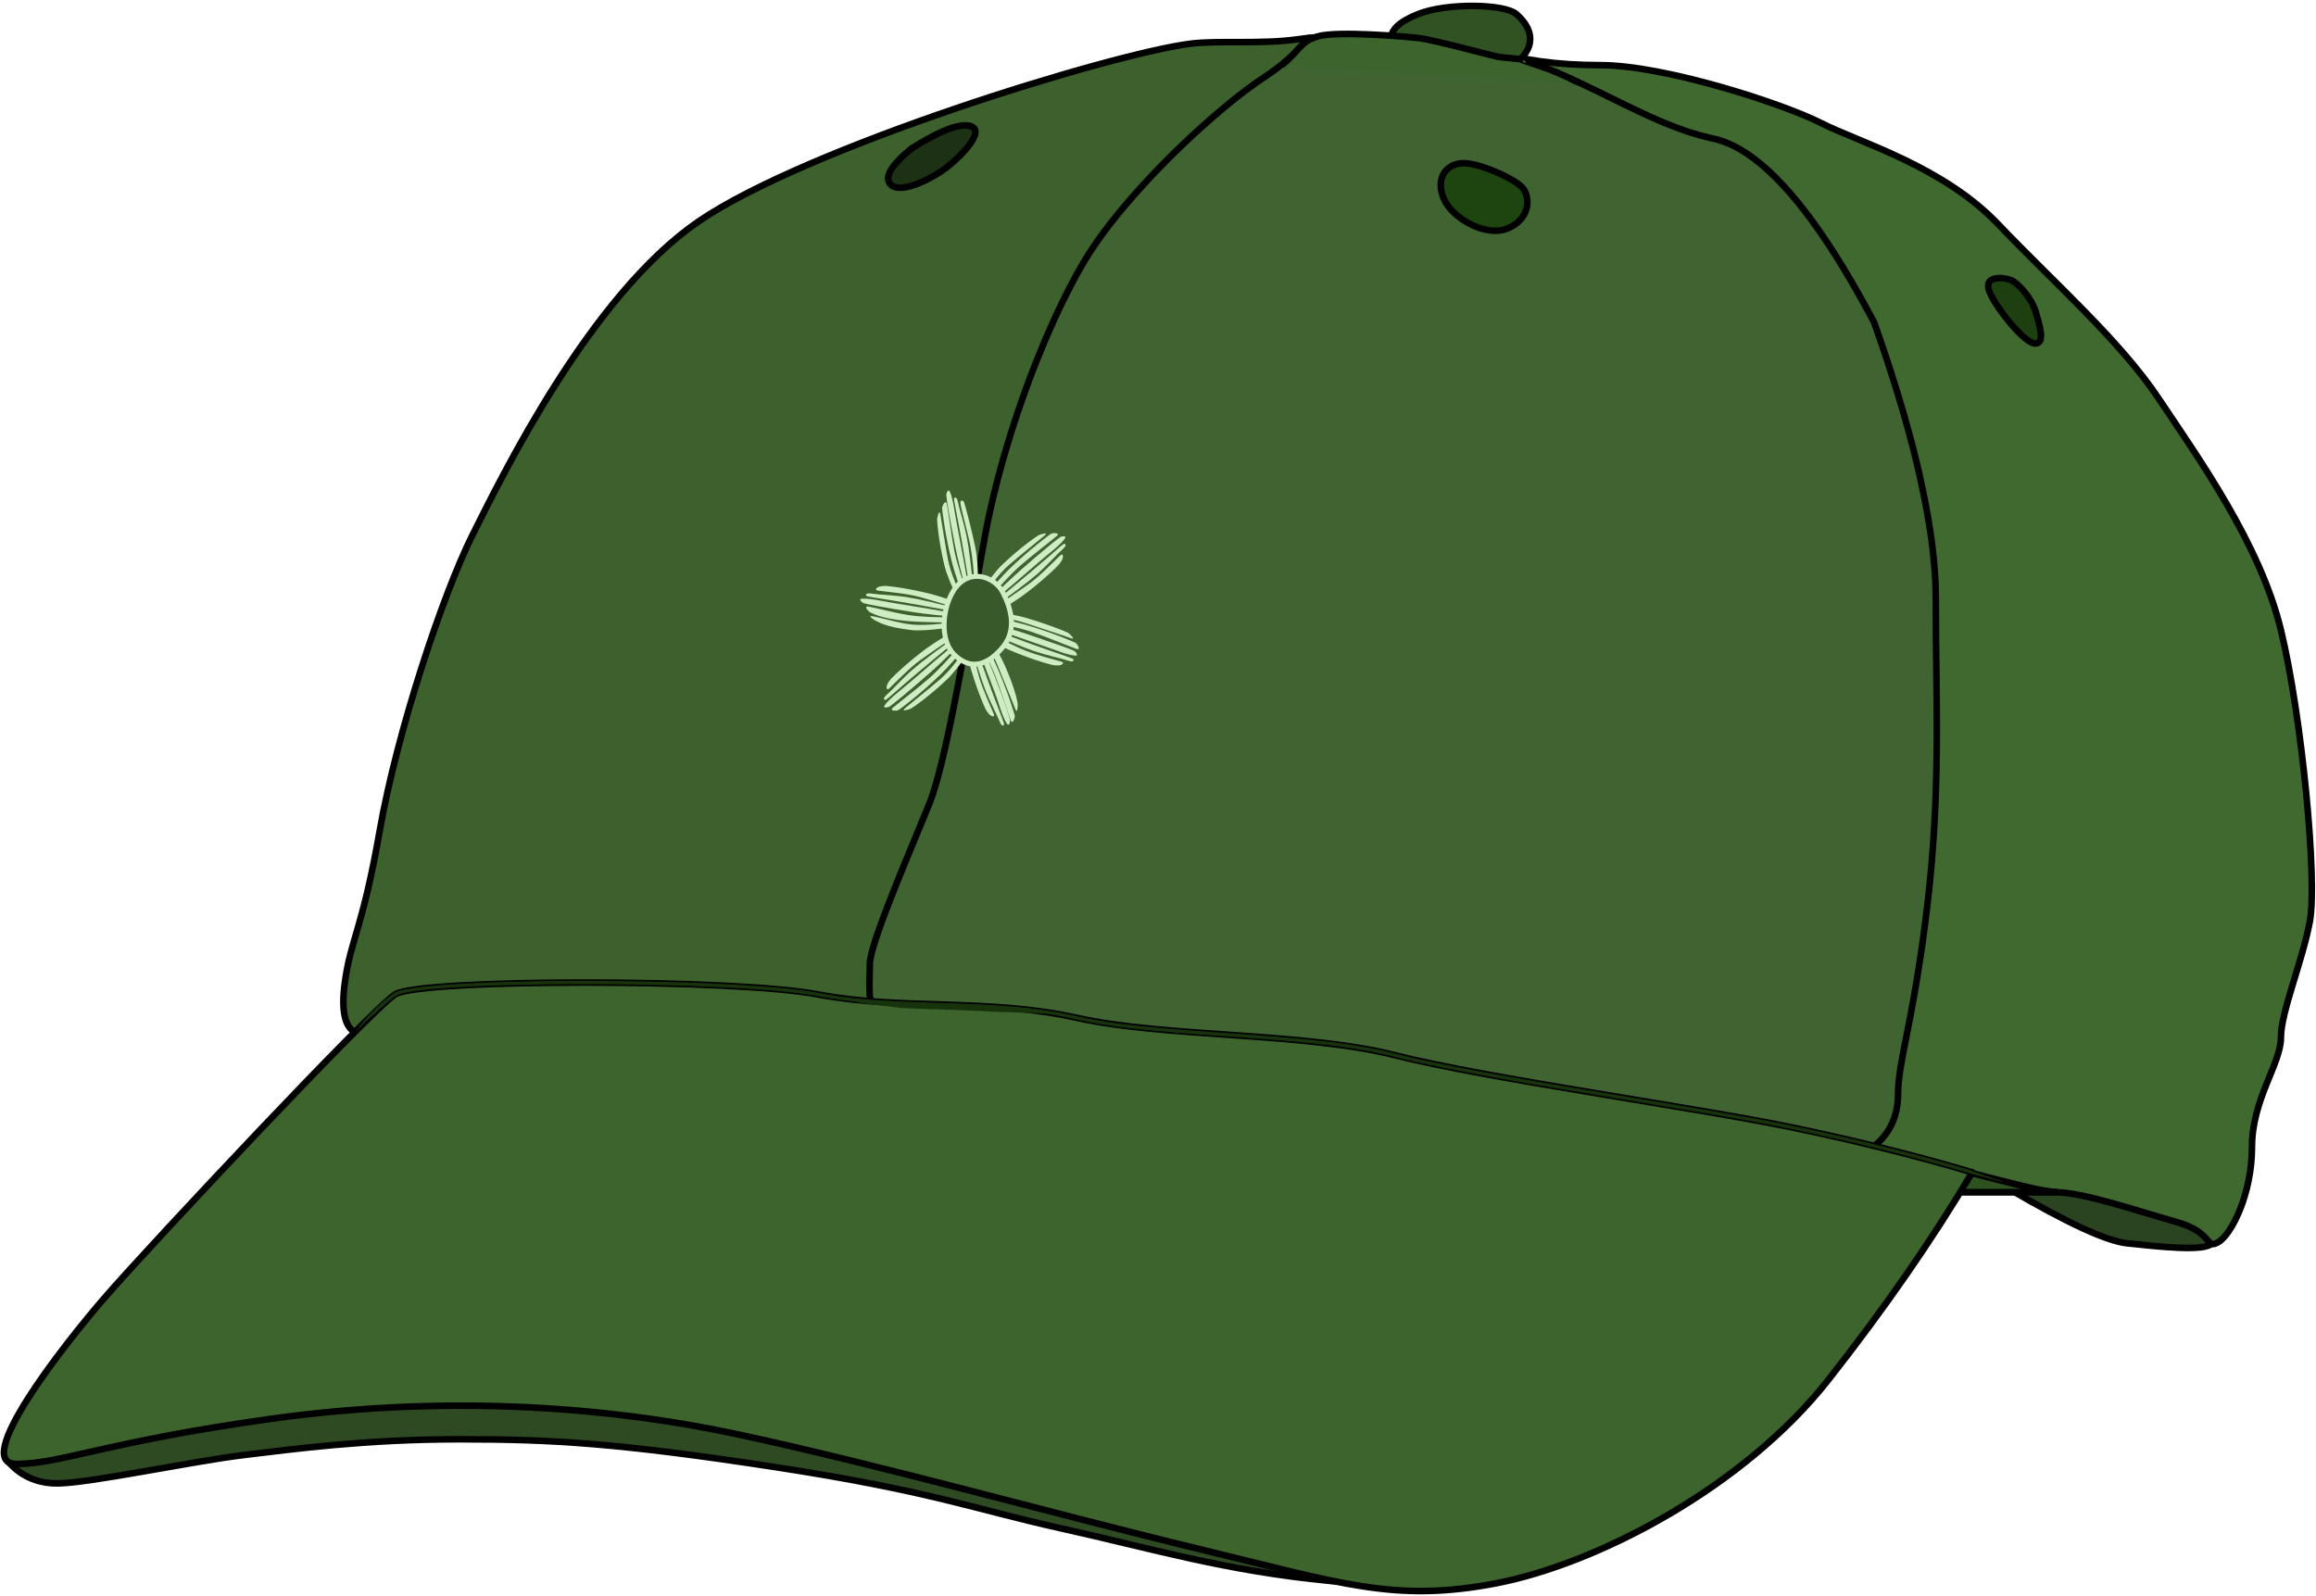
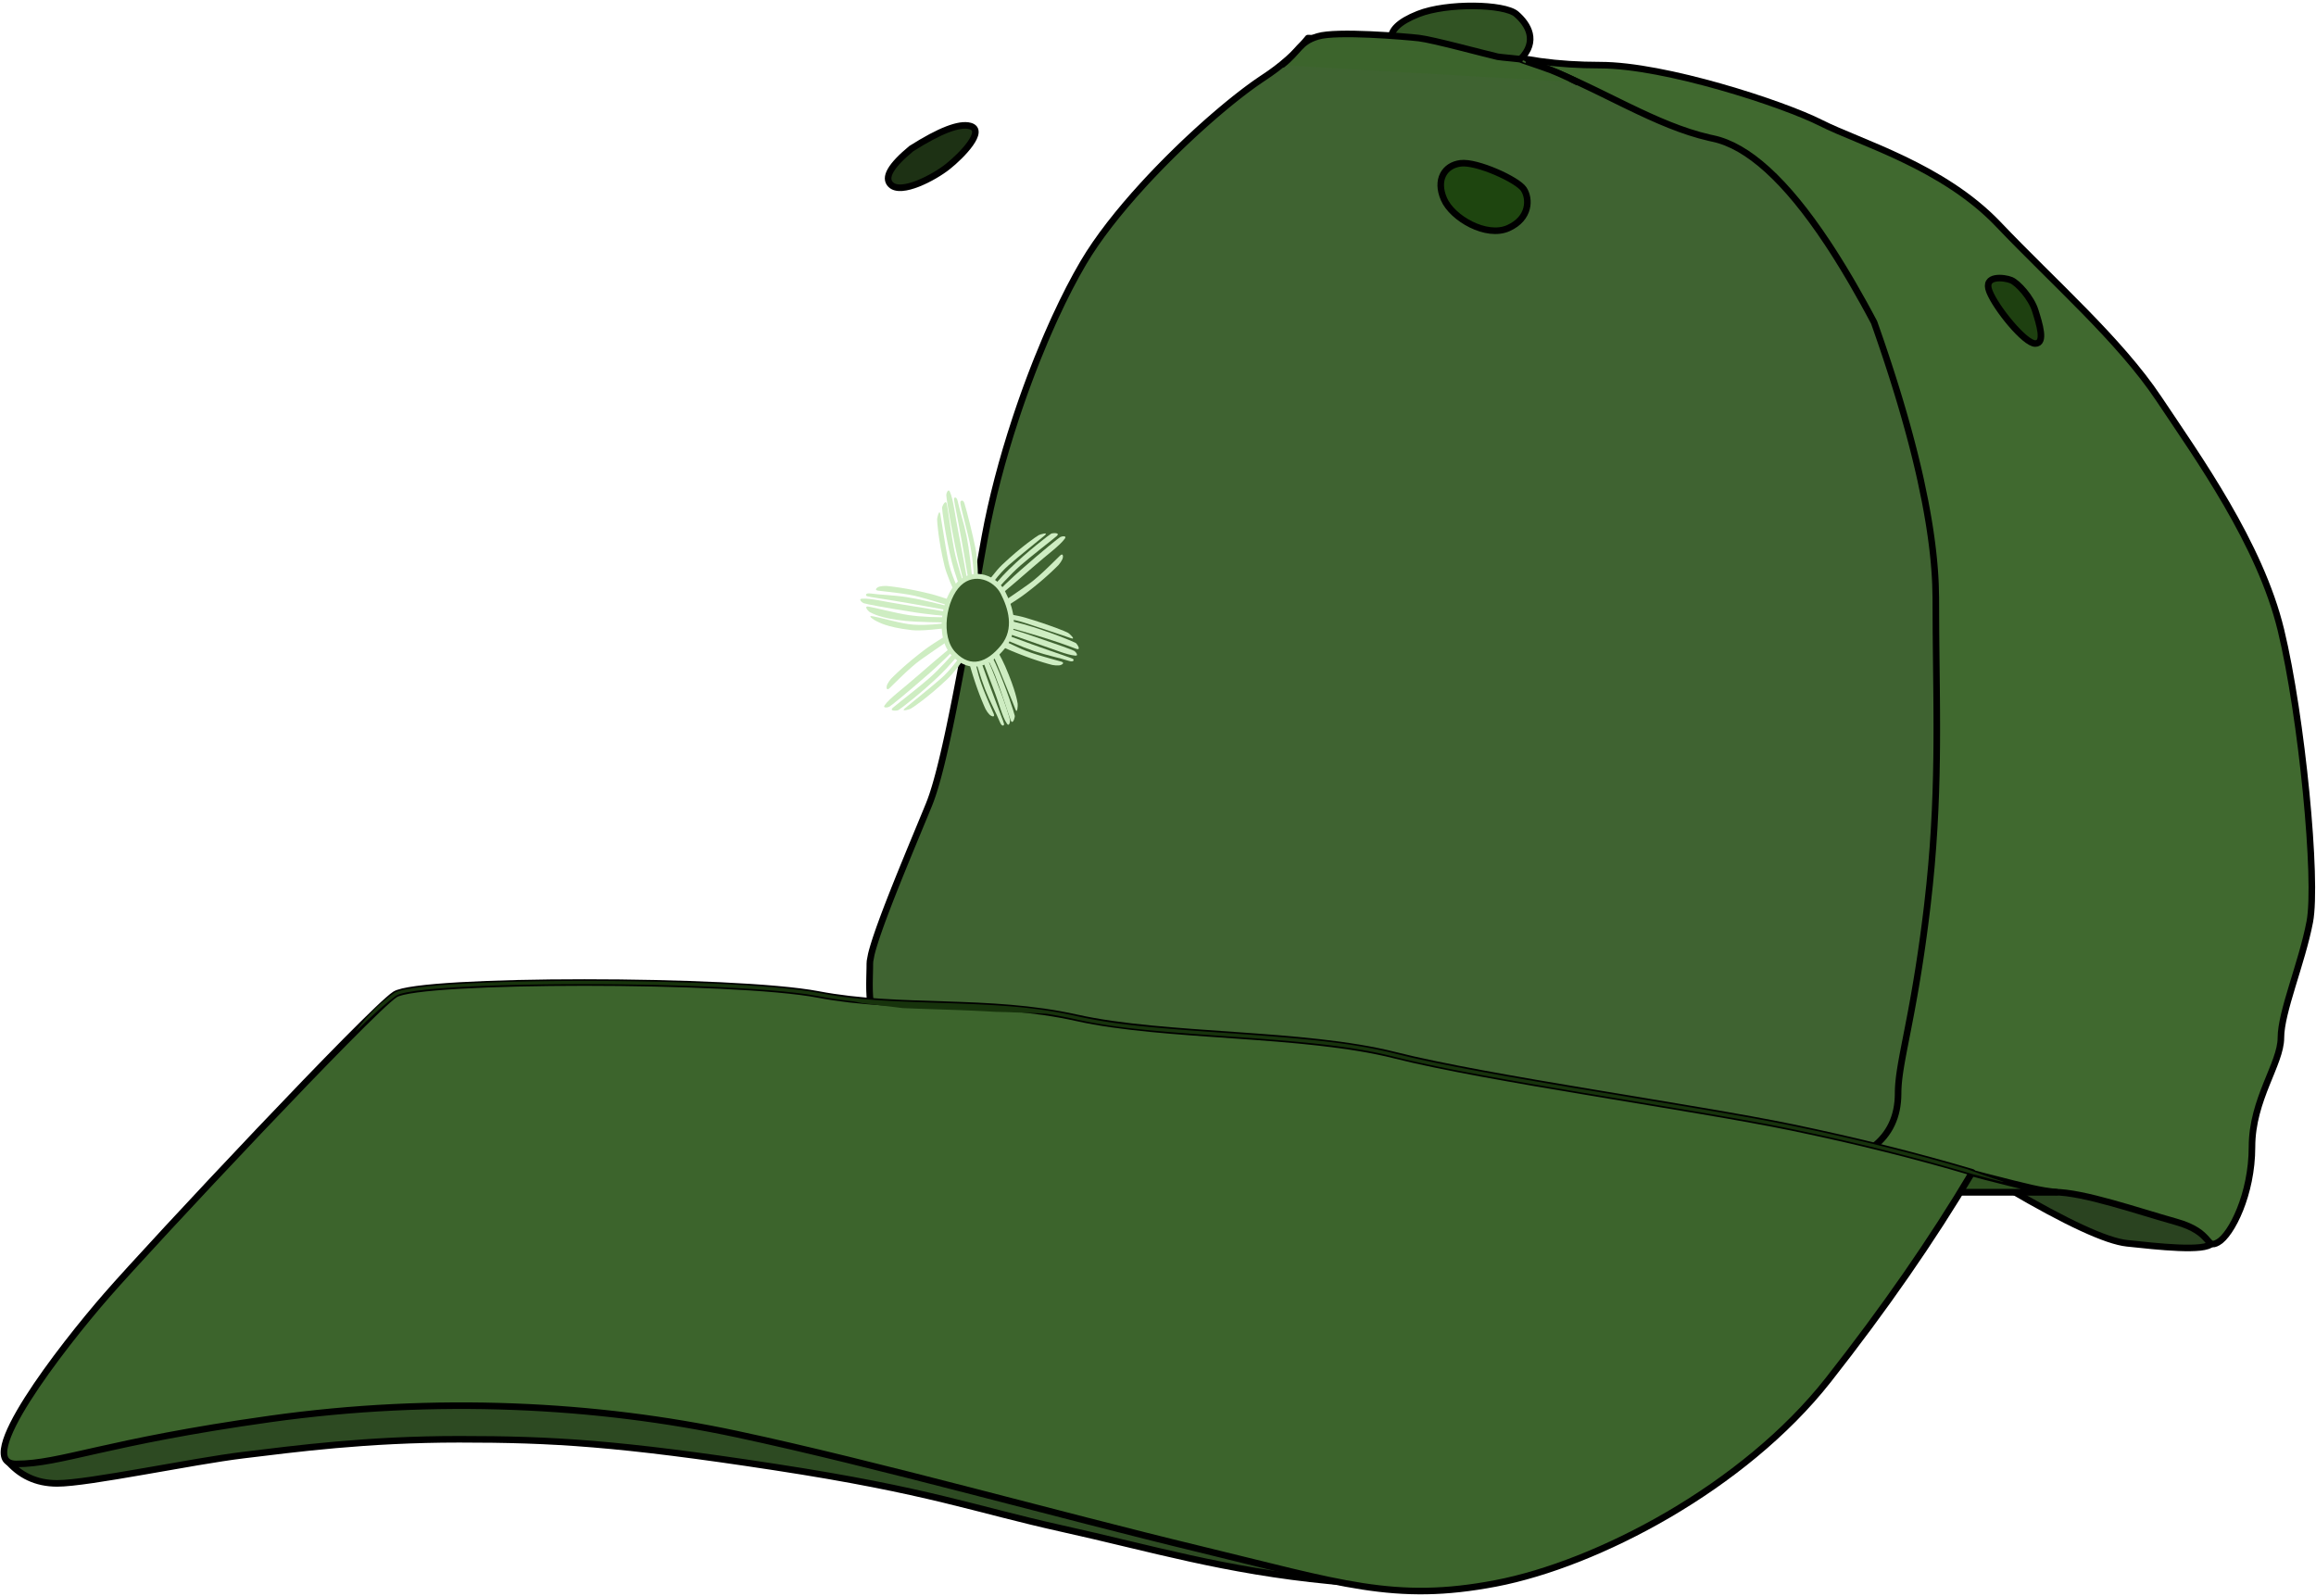
<svg xmlns="http://www.w3.org/2000/svg" width="705px" height="486px" viewBox="0 0 705 486" version="1.1">
  <title>Group 77</title>
  <g id="ALL-DOODS" stroke="none" stroke-width="1" fill="none" fill-rule="evenodd">
    <g id="Group-77" transform="translate(1.203, 1.798)">
      <path d="M0.753,442.567 C4.707,447.392 9.859,449.804 16.209,449.804 C25.733,449.804 57.214,443.085 72.861,441.194 C88.508,439.304 110.278,436.374 138.597,436.374 C166.917,436.374 187.072,437.536 234.602,444.819 C282.133,452.102 295.185,457.611 322.2,463.594 C349.214,469.577 371.499,476.403 403.574,479.493 C424.957,481.552 445.111,477.817 464.034,468.287 L441.284,448.058 L175.888,370.851 L0.753,442.567 Z" id="Path-56" stroke="#000000" stroke-width="2" fill="#2D4A22" stroke-linejoin="round" />
-       <path d="M107.319,312.697 C103.765,311.179 102.581,306.055 103.765,297.323 C105.542,284.225 109.14,281.008 114.373,251.156 C119.607,221.303 133.4,179.502 142.649,161.029 C151.898,142.557 178.542,88.224 211.331,65.687 C244.119,43.15 336.88,14.632 361.099,11.51 C369.562,10.42 382.593,11.776 394.239,10.112 C396.456,9.795 398.717,9.559 402.853,9.286 C406.988,9.014 407.558,11.263 412.155,11.51 C427.717,12.35 443.948,13.11 454.684,15.473 C478.578,20.733 498.674,36.851 520.033,41.348 C534.272,44.346 550.382,62.812 568.364,96.746 C580.831,131.95 587.065,159.957 587.065,180.768 C587.065,211.984 588.646,238.395 584.541,273.296 C580.436,308.198 575.586,321.128 575.586,331.074 C575.586,337.705 573.178,342.88 568.364,346.599 L486.851,375.156 L181.325,317.042 L107.319,312.697 Z" id="Path-57" stroke="#000000" stroke-width="2" fill="#3C612D" stroke-linejoin="round" />
      <path d="M610.079,359.986 C627.965,370.475 640.031,376.049 646.277,376.708 C655.646,377.697 670.065,379.344 672.099,376.708 C673.456,374.951 665.404,363.331 647.943,341.846 L610.079,359.986 Z" id="Path-63" stroke="#000000" stroke-width="2" fill="#2A4320" stroke-linejoin="round" />
      <path d="M451.93,13.339 C461.56,16.47 472.896,18.035 485.937,18.035 C505.498,18.035 541.498,29.746 553.143,35.657 C564.788,41.568 590.261,48.802 607.115,66.52 C623.97,84.238 644.039,101.737 655.937,119.575 C667.835,137.414 686.739,163.701 693.115,189.991 C699.49,216.281 704.313,266.244 701.901,278.852 C699.49,291.46 693.115,306.266 693.115,314.147 C693.115,322.027 684.311,332.907 684.311,347.352 C684.311,361.797 678.026,374.089 674.025,376.384 C670.025,378.68 672.684,373.384 661.157,370.168 C649.631,366.951 633.011,361.138 624.171,361.138 C618.278,361.138 607.547,361.138 591.977,361.138 L538.808,358.211 L538.808,284.027 L451.93,13.339 Z" id="Path-58" stroke="#000000" stroke-width="2" fill="#40692F" stroke-linejoin="round" />
      <path d="M624.171,361.138 C618.278,361.138 607.547,361.138 591.977,361.138 L538.808,358.211 L537.304,343.243 C558.832,345.815 572.905,348.052 579.524,349.953 C597.703,355.176 612.41,358.801 617.218,359.892 C623.43,361.303 626.197,361.138 624.171,361.138 Z" id="Path-58" stroke="#000000" stroke-width="2" fill="#2E5120" stroke-linejoin="round" />
      <path d="M396.959,9.794 C397.127,9.8 397.295,9.806 397.463,9.813 C401.487,9.968 405.591,10.164 409.728,10.38 L419.56,10.908 L423.23,11.113 L425.965,11.275 L427.777,11.388 L430.47,11.565 L432.247,11.69 L434.003,11.821 L434.878,11.889 L436.606,12.03 L438.307,12.179 L439.154,12.256 L440.816,12.417 C441.091,12.445 441.365,12.473 441.641,12.502 L443.259,12.676 C447.557,13.158 451.5,13.748 454.899,14.496 C465.1,16.742 474.617,20.946 483.834,25.398 L486.027,26.464 L492.536,29.657 L494.689,30.704 C502.871,34.659 510.931,38.247 519.163,40.133 L520.239,40.369 C530.795,42.592 542.434,53.087 555.044,72.094 L556.067,73.651 C556.409,74.177 556.752,74.71 557.098,75.252 L558.13,76.883 C559.338,78.811 560.556,80.815 561.785,82.899 L562.836,84.697 C563.891,86.516 564.953,88.39 566.024,90.324 L567.094,92.272 L568.169,94.258 L569.282,96.343 L570.071,98.586 L570.819,100.738 C570.943,101.096 571.066,101.452 571.188,101.81 L571.913,103.937 L572.622,106.043 C572.738,106.393 572.855,106.742 572.971,107.092 L573.656,109.173 L574.325,111.235 L574.978,113.279 L575.616,115.305 L576.237,117.313 L576.842,119.3 C576.942,119.63 577.041,119.959 577.14,120.29 L577.721,122.252 L578.287,124.194 C578.38,124.516 578.472,124.838 578.564,125.161 L579.106,127.075 L579.371,128.029 L579.889,129.915 C579.974,130.229 580.058,130.541 580.143,130.856 L580.637,132.717 L581.116,134.561 L581.577,136.383 L581.803,137.292 L582.241,139.087 C582.313,139.385 582.384,139.682 582.455,139.982 L582.87,141.75 C582.937,142.043 583.005,142.336 583.072,142.631 L583.462,144.371 C584.42,148.709 585.228,152.874 585.888,156.871 L586.143,158.455 C586.225,158.982 586.305,159.506 586.383,160.03 L586.606,161.579 C586.642,161.836 586.678,162.093 586.713,162.353 L586.913,163.878 L587.097,165.385 L587.265,166.875 L587.417,168.346 L587.553,169.799 L587.672,171.229 C587.691,171.467 587.709,171.704 587.727,171.945 L587.823,173.348 C587.852,173.814 587.879,174.277 587.903,174.743 L587.967,176.109 C588.023,177.472 588.055,178.808 588.063,180.119 L588.065,180.768 C588.065,184.068 588.083,187.315 588.109,190.522 L588.155,195.311 L588.287,207.117 C588.295,207.899 588.303,208.68 588.31,209.462 L588.343,213.552 L588.356,216.113 L588.363,218.677 L588.363,221.245 L588.354,223.819 L588.336,226.401 L588.307,228.991 C588.122,242.857 587.438,257.224 585.534,273.415 L585.289,275.466 L585.042,277.467 L584.794,279.417 L584.545,281.318 L584.296,283.172 L584.046,284.978 L583.795,286.737 L583.545,288.451 L583.295,290.121 L582.922,292.543 L582.674,294.105 L582.304,296.37 L581.939,298.544 L581.577,300.631 L581.105,303.281 L580.644,305.787 L580.307,307.578 L579.557,311.469 L578.416,317.308 L578.005,319.468 L577.708,321.093 L577.505,322.257 L577.381,323.005 L577.207,324.101 L577.054,325.153 L576.963,325.832 L576.882,326.496 L576.81,327.146 L576.747,327.782 L576.695,328.403 L576.635,329.316 L576.598,330.204 L576.586,331.081 C576.584,338.113 573.99,343.576 568.845,347.49 L519.657,364.72 L497.811,360.352 L479.764,356.732 L462.45,353.248 L445.871,349.901 L426.179,345.909 L411.252,342.869 L393.625,339.261 L383.6,337.198 L373.987,335.212 L361.813,332.684 L350.373,330.292 L344.928,329.147 L337.104,327.494 L329.694,325.918 L322.697,324.418 L318.261,323.461 L314.008,322.538 L307.974,321.217 L304.18,320.38 L300.57,319.576 L297.143,318.806 L293.9,318.071 L290.839,317.369 L287.962,316.702 L285.268,316.068 L282.757,315.469 L280.431,314.904 C280.059,314.812 279.694,314.722 279.334,314.633 L277.28,314.118 L275.412,313.638 C269.658,312.139 266.741,311.006 266.354,310.509 C264.276,307.845 263.624,303.956 263.498,299.947 L263.478,299.068 L263.472,297.748 L263.48,296.868 L263.504,295.583 L263.561,293.123 L263.573,292.348 L263.578,291.594 C263.578,291.358 263.595,291.088 263.63,290.787 L264.025,288.711 L264.17,288.135 L264.326,287.55 L264.498,286.937 L264.687,286.295 L264.997,285.286 L265.224,284.573 L265.586,283.47 L265.979,282.314 L266.398,281.112 L266.693,280.282 L267.474,278.136 L268.142,276.345 L269.022,274.031 L269.946,271.648 L271.1,268.722 L272.488,265.257 L273.566,262.596 L275.77,257.218 L280.598,245.548 L281.621,243.052 C281.938,242.275 282.258,241.403 282.579,240.453 L282.909,239.452 C283.074,238.939 283.239,238.406 283.404,237.857 L283.739,236.715 L284.074,235.53 L284.413,234.288 L284.753,232.997 L285.096,231.658 L285.439,230.274 L285.784,228.847 L286.305,226.626 L286.653,225.097 L287.002,223.532 L287.352,221.932 L287.879,219.469 L288.406,216.937 L288.935,214.343 L289.287,212.582 L289.64,210.8 L290.168,208.086 L290.872,204.404 L291.399,201.604 L292.098,197.83 L293.314,191.156 L294.513,184.463 L297.329,168.612 L298.591,161.601 C300.661,150.217 303.922,137.905 307.872,125.902 L308.536,123.906 L309.211,121.921 C309.438,121.259 309.667,120.599 309.899,119.937 L310.598,117.967 L311.307,116.01 C311.545,115.359 311.785,114.709 312.028,114.059 L312.756,112.128 C313.123,111.164 313.493,110.206 313.868,109.251 L314.618,107.359 C315.373,105.472 316.14,103.611 316.918,101.78 L317.696,99.967 C318.217,98.763 318.743,97.574 319.273,96.399 L320.066,94.658 C322.861,88.589 325.732,83.014 328.579,78.18 C332.977,70.708 339.439,62.542 346.596,54.703 L347.791,53.404 L348.995,52.115 C349.197,51.9 349.399,51.686 349.604,51.47 L350.822,50.193 C351.026,49.981 351.23,49.769 351.437,49.555 L352.669,48.291 L353.903,47.041 C354.11,46.833 354.317,46.626 354.526,46.417 L355.769,45.183 L357.013,43.964 L358.256,42.761 C358.672,42.362 359.087,41.966 359.504,41.571 L360.744,40.401 C360.951,40.207 361.157,40.014 361.366,39.82 L362.603,38.676 L363.835,37.552 L365.059,36.448 L366.272,35.368 C366.474,35.189 366.676,35.012 366.879,34.833 L368.08,33.785 L369.269,32.762 L370.445,31.764 L371.606,30.792 L372.751,29.847 L373.876,28.933 C374.063,28.783 374.248,28.634 374.436,28.484 L375.536,27.612 L376.611,26.774 C376.967,26.499 377.319,26.229 377.671,25.962 L378.7,25.189 C379.211,24.809 379.712,24.442 380.207,24.085 L381.171,23.399 C381.808,22.951 382.426,22.528 383.025,22.129 L383.467,21.837 C388.808,18.336 393.203,14.454 396.646,10.184 C396.751,10.055 396.855,9.924 396.959,9.794 Z" id="Path" stroke="#000000" stroke-width="2" fill="#3F6331" stroke-linejoin="round" />
      <path d="M422.284,10.464 C421.911,7.46 424.648,4.798 430.494,2.478 C439.264,-1.002 456.737,-0.645 460.358,2.478 C463.98,5.601 467.087,10.721 461.649,16.223 C458.023,19.891 444.902,17.971 422.284,10.464 Z" id="Path-59" stroke="#000000" stroke-width="2" fill="#315323" stroke-linejoin="round" />
      <path d="M388.93,18.038 C394.43,13.788 394.18,11.038 399.93,9.288 C405.68,7.538 426.42,9.311 430.68,9.788 C434.939,10.266 451.316,14.731 454.684,15.473 C455.492,15.651 461.85,16.158 461.68,16.288 C461.601,16.349 467.72,18.296 470.93,19.538 C473.07,20.367 475.82,21.617 479.18,23.288" id="Path" stroke="#000000" stroke-width="2" fill="#3C642C" stroke-linejoin="round" />
      <path d="M443.42,47.914 C438.489,48.531 435.789,52.933 438.333,58.806 C440.876,64.679 451.285,70.638 457.937,67.658 C464.589,64.679 464.537,58.648 462.611,55.77 C460.685,52.893 448.351,47.298 443.42,47.914 Z" id="Path-60" stroke="#000000" stroke-width="2" fill="#1E450F" stroke-linejoin="round" />
      <path d="M119.045,300.948 C111.618,305.782 45.173,376.614 31.293,392.541 C17.412,408.467 -9.956,443.88 3.728,443.88 C17.412,443.88 30.509,437.271 80.972,430.192 C131.435,423.113 180.572,425.736 223.073,434.808 C265.574,443.88 320.92,459.424 363.929,469.812 C406.937,480.2 423.223,486.153 454.112,480.243 C485.002,474.332 529.634,450.992 555.311,418.341 C572.43,396.573 587.043,375.494 599.15,355.104 C582.04,350.026 563.752,345.468 544.284,341.429 C515.083,335.371 451.348,326.524 423.46,319.463 C395.572,312.403 353.5,314.071 326.537,308.062 C299.575,302.054 273.155,305.782 247.816,300.948 C222.478,296.114 126.472,296.114 119.045,300.948 Z" id="Path-55" stroke="#000000" stroke-width="2" fill="#3C642C" stroke-linejoin="round" />
      <path d="M118.755,300.541 C120.973,298.959 132.389,297.883 147.723,297.311 L150.643,297.21 C151.137,297.194 151.634,297.178 152.135,297.163 L155.178,297.08 L158.293,297.008 L161.474,296.948 L164.711,296.899 C165.799,296.885 166.895,296.873 167.998,296.863 L171.326,296.838 C171.884,296.835 172.443,296.832 173.003,296.83 L176.38,296.823 C177.509,296.823 178.642,296.824 179.778,296.827 L183.191,296.844 C183.76,296.847 184.33,296.852 184.9,296.856 L188.32,296.89 L191.736,296.936 C192.873,296.953 194.007,296.972 195.139,296.994 L198.521,297.063 C199.645,297.088 200.763,297.115 201.876,297.144 L205.195,297.237 C205.744,297.253 206.292,297.27 206.838,297.287 L210.089,297.398 L213.284,297.52 L216.417,297.653 C229.845,298.258 241.287,299.194 247.91,300.457 L249.169,300.692 L250.001,300.841 L251.239,301.053 L252.473,301.252 L253.296,301.378 L254.534,301.558 L255.783,301.726 L257.047,301.884 L258.768,302.079 L260.54,302.258 L261.911,302.382 L262.849,302.461 L264.293,302.573 L265.79,302.679 L266.819,302.746 L268.414,302.842 L270.077,302.933 L272.406,303.048 L274.246,303.13 L276.833,303.235 L281.768,303.411 L287.936,303.613 L292.253,303.774 L295.591,303.916 L298.108,304.038 L300.5,304.168 L302.219,304.272 L303.878,304.383 L305.483,304.5 L307.038,304.624 L308.05,304.711 L309.532,304.849 L310.977,304.996 L312.39,305.153 L313.315,305.263 L314.684,305.436 L315.584,305.558 L316.477,305.685 L317.805,305.886 L319.124,306.099 L320.438,306.326 L321.314,306.484 L322.191,306.649 L323.955,306.999 L325.292,307.279 L327.325,307.724 L328.004,307.87 C328.683,308.014 329.365,308.154 330.051,308.289 L330.74,308.422 L331.433,308.552 L332.131,308.68 L333.584,308.934 L335.447,309.237 L336.595,309.412 L338.166,309.638 L339.792,309.856 L341.05,310.016 L341.91,310.121 L344.136,310.377 L346.005,310.578 L348.462,310.824 L350.007,310.971 L351.607,311.117 L354.987,311.409 L358.002,311.654 L361.211,311.903 L366.056,312.262 L377.992,313.104 L381.201,313.338 L383.515,313.514 L385.755,313.689 L389.328,313.981 L391.38,314.159 L394.015,314.397 L396.54,314.64 L398.366,314.825 L399.552,314.951 L400.715,315.078 L402.416,315.271 L404.068,315.47 L405.143,315.605 L406.72,315.811 L407.748,315.952 L409.256,316.169 L410.727,316.392 L411.689,316.545 L413.105,316.78 L414.032,316.941 L414.946,317.105 L415.849,317.273 L416.741,317.445 L417.623,317.622 L418.928,317.894 L420.216,318.176 L421.066,318.369 L421.91,318.567 L422.748,318.771 L424.92,319.312 L426.79,319.763 L428.261,320.106 L430.313,320.571 L431.921,320.925 L434.161,321.405 L435.913,321.772 L438.974,322.396 L442.214,323.037 L445.639,323.697 L449.251,324.376 L453.056,325.076 L457.058,325.798 L462.127,326.695 L469.152,327.912 L476.878,329.225 L515.54,335.677 L520.062,336.449 L525.288,337.356 L530.068,338.205 L533.832,338.889 L537.306,339.539 L539.47,339.955 L542.501,340.554 L544.386,340.939 C563.145,344.831 580.811,349.205 597.385,354.062 C597.87,354.266 599.644,354.906 602.707,355.982 C607.301,357.596 608.67,357.861 608.628,358.01 C608.593,358.124 605.386,357.315 599.008,355.583 C582.545,350.697 564.989,346.293 546.339,342.369 L543.255,341.728 L541.321,341.338 L539.276,340.936 L535.416,340.201 L532.427,339.648 L528.567,338.952 L522.186,337.831 L509.633,335.695 L480.078,330.777 L472.746,329.54 L465.499,328.297 L460.226,327.376 L456.875,326.781 L452.09,325.916 L449.058,325.357 L445.44,324.677 L442.682,324.147 L439.399,323.501 L436.298,322.872 L433.372,322.26 L431.154,321.781 L429.044,321.311 L428.029,321.079 L426.555,320.735 L425.138,320.395 L424.225,320.171 L422.508,319.741 L421.675,319.54 L420.837,319.343 L419.992,319.15 L419.14,318.962 L418.281,318.779 L417.413,318.6 L416.536,318.425 L415.201,318.169 L413.84,317.923 L412.918,317.763 L411.032,317.453 L409.578,317.228 L408.589,317.083 L407.583,316.94 L406.041,316.73 L404.989,316.593 L403.374,316.393 L402.271,316.262 L400.576,316.069 L398.829,315.879 L396.414,315.633 L393.897,315.391 L391.269,315.153 L388.526,314.918 L385.66,314.684 L382.665,314.451 L378.731,314.16 L367.494,313.368 L361.906,312.959 L356.846,312.565 L355.074,312.42 L351.716,312.131 L349.096,311.89 L347.106,311.696 L345.204,311.499 L343.831,311.35 L342.066,311.147 L340.369,310.939 L338.735,310.725 L337.545,310.561 L336.384,310.392 L334.503,310.1 L333.403,309.918 L331.962,309.666 L330.899,309.47 L329.854,309.269 C329.087,309.118 328.326,308.962 327.567,308.799 L325.524,308.351 L324.622,308.159 L323.281,307.882 L322.394,307.707 L321.51,307.538 L320.187,307.297 L319.305,307.144 L318.421,306.997 L317.535,306.856 L314.256,306.656 L305.157,306.326 L301.755,306.245 L299.408,306.109 L298.19,306.044 L295.657,305.92 L293.667,305.833 L290.164,305.694 L286.408,305.562 L279.542,305.335 L275.463,305.181 L273.56,305.101 L261.343,303.613 L258.646,303.072 L257.775,302.976 L256.49,302.824 L255.645,302.717 L254.806,302.605 L253.558,302.428 L252.316,302.24 L251.074,302.039 L250.244,301.898 L248.991,301.676 L248.147,301.52 C248.006,301.493 247.865,301.466 247.723,301.439 C240.414,300.045 227.104,299.055 211.726,298.467 L208.517,298.351 L205.256,298.247 C203.614,298.198 201.955,298.153 200.285,298.112 L196.93,298.036 L193.55,297.972 C191.856,297.943 190.155,297.918 188.453,297.897 L185.047,297.862 L181.644,297.837 C181.078,297.834 180.512,297.832 179.946,297.83 L176.562,297.823 C176,297.822 175.438,297.823 174.878,297.823 L171.53,297.834 L168.216,297.855 C166.569,297.869 164.938,297.887 163.326,297.909 L160.131,297.959 C159.603,297.969 159.078,297.978 158.556,297.989 L155.455,298.056 L152.427,298.135 C151.929,298.149 151.434,298.163 150.943,298.178 L148.038,298.274 C132.785,298.816 121.455,299.844 119.335,301.355 C116.494,303.381 112.353,307.065 106.912,312.406 C110.242,307.752 114.19,303.796 118.755,300.541 Z" id="Path" fill="#17330C" fill-rule="nonzero" />
      <path d="M276.202,43.449 C269.914,48.64 267.826,52.289 269.938,54.398 C273.106,57.561 283.084,52.261 287.291,48.924 C291.498,45.587 299.003,37.901 294.102,36.558 C290.835,35.662 284.868,37.959 276.202,43.449 Z" id="Path-61" stroke="#000000" stroke-width="2" fill="#1D3114" stroke-linejoin="round" />
      <path d="M611.023,83.502 C608.993,82.655 602.341,81.794 604.378,86.935 C606.415,92.076 615.14,102.791 618.336,102.791 C621.533,102.791 619.572,96.723 618.336,92.762 C617.101,88.801 613.053,84.35 611.023,83.502 Z" id="Path-62" stroke="#000000" stroke-width="2" fill="#1E4010" stroke-linejoin="round" />
      <path d="M286.842,148.882 C286.842,149.584 287.666,154.994 289.559,164.549 C290.131,167.439 291.288,172.2 293.031,178.831 L293.883,178.496 C292.476,170.437 291.39,164.515 290.627,160.731 C289.482,155.056 289.047,150.331 287.941,147.903 C287.442,146.808 286.842,148.406 286.842,148.882 Z" id="Path-64" fill="#CEEDC2" />
      <path d="M285.563,152.791 C285.563,153.468 286.559,161.468 288.563,169.377 C289.341,172.45 290.784,176.659 292.89,182.004 L294.031,181.261 C291.635,174.714 290.055,169.549 289.291,165.766 C288.502,161.854 287.485,154.231 287.053,151.789 C286.725,149.94 285.563,152.316 285.563,152.791 Z" id="Path-64" fill="#CEEDC2" />
      <path d="M291.134,151.094 C291.134,151.771 291.383,152.924 293.387,160.833 C294.008,163.286 295.032,167.911 295.328,174.942 C295.378,176.127 295.253,178.09 294.955,180.831 L296.291,180.307 C296.666,173.874 296.471,168.766 295.708,164.982 C294.919,161.071 293.204,154.138 292.372,151.427 C291.977,150.141 291.134,150.618 291.134,151.094 Z" id="Path-64" fill="#CEEDC2" />
      <path d="M284.059,156.285 C284.059,156.986 284.386,162.388 286.284,170.367 C286.863,172.8 288.511,176.856 291.23,182.535 L293.067,182.535 C290.061,177.15 288.176,172.566 287.413,168.783 C286.624,164.871 285.485,157.231 285.053,154.789 C284.725,152.94 284.059,155.81 284.059,156.285 Z" id="Path-64" fill="#CEEDC2" />
      <path d="M289.191,150.094 C289.191,150.739 290.141,155.075 291.54,162.828 C292.083,165.835 293.049,171.503 294.44,179.831 L295.328,180.307 C294.56,171.491 293.795,165.191 293.031,161.407 C292.243,157.496 290.888,153.494 290.363,150.94 C289.992,149.138 289.191,149.618 289.191,150.094 Z" id="Path-64" fill="#CEEDC2" />
      <g id="Group" transform="translate(310.024, 172.031) rotate(60) translate(-310.024, -172.031) translate(303.059, 155.527)" fill="#CEEDC2">
        <path d="M3.783,1.355 C3.783,2.057 4.608,7.467 6.5,17.023 C7.072,19.912 8.23,24.673 9.973,31.304 L10.825,30.969 C9.417,22.91 8.331,16.989 7.568,13.205 C6.423,7.529 5.988,2.804 4.883,0.376 C4.384,-0.719 3.783,0.879 3.783,1.355 Z" id="Path-64" />
        <path d="M1.505,3.265 C1.505,3.941 2.5,11.942 4.504,19.85 C5.283,22.924 6.725,27.133 8.832,32.478 L9.973,31.734 C7.576,25.188 5.996,20.023 5.233,16.239 C4.444,12.328 3.427,4.704 2.994,2.262 C2.666,0.413 1.505,2.789 1.505,3.265 Z" id="Path-64" />
        <path d="M0,6.759 C0,7.459 0.328,12.862 2.226,20.84 C2.804,23.273 4.453,27.329 7.171,33.008 L9.008,33.008 C6.002,27.624 4.117,23.04 3.354,19.256 C2.565,15.345 1.427,7.704 0.994,5.262 C0.666,3.413 0,6.283 0,6.759 Z" id="Path-64" />
        <path d="M10.867,6.029 L11.114,6.938 L11.336,7.81 L11.575,8.804 L11.826,9.915 L12.02,10.82 L12.151,11.458 L12.282,12.12 L12.413,12.808 L12.608,13.885 L12.737,14.633 L12.925,15.796 L13.108,17.007 L13.225,17.84 L13.338,18.693 L13.446,19.564 L13.475,19.821 L13.532,20.365 L13.585,20.952 L13.634,21.58 L13.701,22.602 L13.74,23.335 L13.776,24.111 L13.824,25.352 L13.862,26.688 L13.893,28.118 L13.909,29.124 L13.921,30.172 L13.932,31.822 L12.577,32.478 L12.301,28.424 L12.037,24.772 L11.826,22.035 L11.623,19.577 L11.429,17.398 L11.353,16.604 C11.262,15.663 11.08,14.559 10.852,13.404 L10.673,12.53 L10.481,11.647 L10.281,10.765 L9.971,9.468 L9.566,7.84 L8.633,4.218 C8.318,2.948 9.461,3.493 9.971,4.218 C10.311,4.702 10.61,5.305 10.867,6.029 Z" id="Path-64" />
-         <path d="M6.133,1.568 C6.133,2.213 7.083,6.549 8.482,14.301 C9.024,17.308 9.991,22.976 11.382,31.304 L12.269,31.781 C11.502,22.964 10.736,16.664 9.973,12.881 C9.184,8.969 7.83,4.967 7.304,2.413 C6.933,0.612 6.133,1.092 6.133,1.568 Z" id="Path-64" />
      </g>
      <g id="Group" transform="translate(311.568, 191.767) rotate(120) translate(-311.568, -191.767) translate(304.602, 175.79)" fill="#CEEDC2">
        <path d="M3.828,1.355 C3.828,2.057 4.608,6.413 6.5,15.969 C7.072,18.859 8.23,23.619 9.973,30.251 L10.825,29.915 C9.417,21.856 8.331,15.935 7.568,12.151 C6.423,6.475 6.033,2.804 4.928,0.376 C4.429,-0.719 3.828,0.879 3.828,1.355 Z" id="Path-64" />
-         <path d="M1.505,2.211 C1.505,2.887 2.5,10.888 4.504,18.797 C5.283,21.87 6.725,26.079 8.832,31.424 L9.973,30.681 C7.576,24.134 5.996,18.969 5.233,15.185 C4.444,11.274 3.427,3.651 2.994,1.208 C2.667,-0.641 1.505,1.735 1.505,2.211 Z" id="Path-64" />
+         <path d="M1.505,2.211 C1.505,2.887 2.5,10.888 4.504,18.797 C5.283,21.87 6.725,26.079 8.832,31.424 L9.973,30.681 C4.444,11.274 3.427,3.651 2.994,1.208 C2.667,-0.641 1.505,1.735 1.505,2.211 Z" id="Path-64" />
        <path d="M-4.54747351e-13,5.705 C-4.54747351e-13,6.405 0.603,11.292 2.5,19.27 C3.079,21.703 4.636,25.931 7.171,31.954 L9.008,31.954 C6.331,26.538 4.61,21.937 3.847,18.154 C3.058,14.242 1.427,6.651 0.994,4.208 C0.667,2.359 -4.54747351e-13,5.229 -4.54747351e-13,5.705 Z" id="Path-64" />
        <path d="M10.867,4.975 L11.114,5.885 L11.336,6.757 L11.575,7.751 L11.826,8.861 L12.02,9.767 L12.151,10.404 L12.282,11.067 L12.413,11.754 L12.608,12.832 L12.737,13.579 L12.925,14.742 L13.108,15.953 L13.225,16.786 L13.338,17.639 L13.446,18.51 L13.475,18.767 L13.532,19.312 L13.585,19.898 L13.634,20.527 L13.701,21.548 L13.74,22.282 L13.776,23.057 L13.824,24.298 L13.862,25.634 L13.893,27.065 L13.909,28.07 L13.921,29.118 L13.932,30.769 L12.577,31.424 L12.301,27.37 L12.037,23.718 L11.826,20.982 L11.623,18.523 L11.429,16.344 L11.353,15.55 C11.262,14.609 11.08,13.506 10.852,12.351 L10.673,11.477 L10.481,10.593 L10.281,9.712 L9.971,8.414 L9.566,6.786 L8.633,3.164 C8.318,1.894 9.461,2.439 9.971,3.164 C10.311,3.648 10.61,4.251 10.867,4.975 Z" id="Path-64" />
        <path d="M6.133,0.514 C6.133,1.159 7.083,5.495 8.482,13.248 C9.024,16.255 9.991,21.922 11.382,30.251 L12.269,30.727 C11.502,21.911 10.736,15.611 9.973,11.827 C9.184,7.916 7.83,3.913 7.304,1.36 C6.933,-0.442 6.133,0.038 6.133,0.514 Z" id="Path-64" />
      </g>
      <g id="Group" transform="translate(300.363, 203.337) rotate(170) translate(-300.363, -203.337) translate(293.849, 187.132)" fill="#CEEDC2">
        <path d="M3.165,1.355 C3.165,2.057 3.487,5.456 5.38,15.011 C5.952,17.901 7.156,22.966 8.99,30.207 L9.842,29.872 C8.434,21.812 7.349,15.891 6.586,12.107 C5.441,6.432 5.37,2.804 4.264,0.376 C3.766,-0.719 3.165,0.879 3.165,1.355 Z" id="Path-64" />
        <path d="M1.507,2.341 C1.507,3.017 2.503,11.018 4.506,18.926 C5.285,22 6.728,26.209 8.834,31.554 L9.975,30.81 C7.578,24.264 5.998,19.099 5.235,15.315 C4.446,11.404 3.429,3.78 2.996,1.338 C2.669,-0.511 1.507,1.865 1.507,2.341 Z" id="Path-64" />
        <path d="M0.002,5.835 C0.002,6.535 -0.135,9.73 1.763,17.709 C2.341,20.141 3.668,24.038 5.743,29.398 L6.963,29.065 C5.354,23.93 4.168,19.47 3.405,15.687 C2.616,11.776 1.429,6.78 0.996,4.338 C0.669,2.489 0.002,5.359 0.002,5.835 Z" id="Path-64" />
        <path d="M9.711,5.916 L9.958,6.825 L10.18,7.697 L10.419,8.692 L10.67,9.802 L10.864,10.708 L10.994,11.345 L11.125,12.008 L11.256,12.695 L11.452,13.773 L11.58,14.52 L11.769,15.683 L11.952,16.894 L12.069,17.727 L12.182,18.58 L12.29,19.451 L12.319,19.708 L12.376,20.252 L12.429,20.839 L12.478,21.468 L12.544,22.489 L12.584,23.222 L12.62,23.998 L12.667,25.239 L12.706,26.575 L12.737,28.005 L12.752,29.011 L12.764,30.059 L12.775,31.709 L11.421,32.365 L11.145,28.311 L10.881,24.659 L10.67,21.922 L10.467,19.464 L10.273,17.285 L10.197,16.491 C10.106,15.55 9.924,14.447 9.696,13.292 L9.517,12.417 L9.325,11.534 L9.124,10.653 L8.815,9.355 L8.41,7.727 L7.477,4.105 C7.161,2.835 8.305,3.38 8.815,4.105 C9.155,4.589 9.454,5.192 9.711,5.916 Z" id="Path-64" transform="translate(10.099, 17.854) rotate(1) translate(-10.099, -17.854) " />
        <path d="M5.15,0.47 C5.15,1.115 6.1,5.451 7.499,13.204 C8.041,16.211 9.008,21.878 10.399,30.207 L11.287,30.683 C10.519,21.867 9.754,15.567 8.99,11.783 C8.201,7.872 6.847,3.869 6.321,1.316 C5.951,-0.486 5.15,-0.006 5.15,0.47 Z" id="Path-64" />
      </g>
      <g id="Group" transform="translate(281.024, 203.031) rotate(240) translate(-281.024, -203.031) translate(274.059, 186.527)" fill="#CEEDC2">
        <path d="M3.783,1.355 C3.783,2.057 4.608,7.467 6.5,17.023 C7.072,19.912 8.23,24.673 9.973,31.304 L10.825,30.969 C9.417,22.91 8.331,16.989 7.568,13.205 C6.423,7.529 5.988,2.804 4.883,0.376 C4.384,-0.719 3.783,0.879 3.783,1.355 Z" id="Path-64" />
        <path d="M1.505,3.265 C1.505,3.941 2.5,11.942 4.504,19.85 C5.283,22.924 6.725,27.133 8.832,32.478 L9.973,31.734 C7.576,25.188 5.996,20.023 5.233,16.239 C4.444,12.328 3.427,4.704 2.994,2.262 C2.666,0.413 1.505,2.789 1.505,3.265 Z" id="Path-64" />
        <path d="M0,6.759 C0,7.459 0.328,12.862 2.226,20.84 C2.804,23.273 4.453,27.329 7.171,33.008 L9.008,33.008 C6.002,27.624 4.117,23.04 3.354,19.256 C2.565,15.345 1.427,7.704 0.994,5.262 C0.666,3.413 0,6.283 0,6.759 Z" id="Path-64" />
        <path d="M10.867,6.029 L11.114,6.938 L11.336,7.81 L11.575,8.804 L11.826,9.915 L12.02,10.82 L12.151,11.458 L12.282,12.12 L12.413,12.808 L12.608,13.885 L12.737,14.633 L12.925,15.796 L13.108,17.007 L13.225,17.84 L13.338,18.693 L13.446,19.564 L13.475,19.821 L13.532,20.365 L13.585,20.952 L13.634,21.58 L13.701,22.602 L13.74,23.335 L13.776,24.111 L13.824,25.352 L13.862,26.688 L13.893,28.118 L13.909,29.124 L13.921,30.172 L13.932,31.822 L12.577,32.478 L12.301,28.424 L12.037,24.772 L11.826,22.035 L11.623,19.577 L11.429,17.398 L11.353,16.604 C11.262,15.663 11.08,14.559 10.852,13.404 L10.673,12.53 L10.481,11.647 L10.281,10.765 L9.971,9.468 L9.566,7.84 L8.633,4.218 C8.318,2.948 9.461,3.493 9.971,4.218 C10.311,4.702 10.61,5.305 10.867,6.029 Z" id="Path-64" />
-         <path d="M6.133,1.568 C6.133,2.213 7.083,6.549 8.482,14.301 C9.024,17.308 9.991,22.976 11.382,31.304 L12.269,31.781 C11.502,22.964 10.736,16.664 9.973,12.881 C9.184,8.969 7.83,4.967 7.304,2.413 C6.933,0.612 6.133,1.092 6.133,1.568 Z" id="Path-64" />
      </g>
      <g id="Group" transform="translate(277.23, 184.063) rotate(290) translate(-277.23, -184.063) translate(270.052, 167.354)" fill="#CEEDC2">
        <path d="M3.956,1.355 C3.956,2.057 4.78,7.467 6.673,17.023 C7.245,19.912 8.402,24.673 10.145,31.304 L10.997,30.969 C9.59,22.91 8.504,16.989 7.741,13.205 C6.596,7.529 6.161,2.804 5.055,0.376 C4.556,-0.719 3.956,0.879 3.956,1.355 Z" id="Path-64" />
        <path d="M2.019,4.204 C2.019,4.881 1.282,7.421 3.286,15.33 C4.065,18.403 6.085,24.432 9.346,33.417 L9.91,30.152 C7.549,24.079 5.987,19.151 5.224,15.367 C4.435,11.456 3.941,5.644 3.509,3.202 C3.181,1.353 2.019,3.729 2.019,4.204 Z" id="Path-64" />
        <path d="M0.173,6.759 C0.173,7.459 -0.639,9.937 1.259,17.915 C1.837,20.348 4.102,25.258 8.052,32.646 L9.889,32.646 C5.814,25.539 3.395,20.094 2.632,16.31 C1.843,12.399 1.599,7.704 1.167,5.262 C0.839,3.413 0.173,6.283 0.173,6.759 Z" id="Path-64" />
        <path d="M11.04,6.029 L11.287,6.938 L11.509,7.81 L11.748,8.804 L11.999,9.915 L12.192,10.82 L12.323,11.458 L12.454,12.12 L12.585,12.808 L12.781,13.885 L12.909,14.633 L13.098,15.796 L13.28,17.007 L13.397,17.84 L13.51,18.693 L13.618,19.564 L13.648,19.821 L13.705,20.365 L13.757,20.952 L13.806,21.58 L13.873,22.602 L13.913,23.335 L13.949,24.111 L13.996,25.352 L14.035,26.688 L14.065,28.118 L14.081,29.124 L14.093,30.172 L14.104,31.822 L12.75,32.478 L12.474,28.424 L12.21,24.772 L11.999,22.035 L11.796,19.577 L11.601,17.398 L11.526,16.604 C11.434,15.663 11.253,14.559 11.025,13.404 L10.846,12.53 L10.654,11.647 L10.453,10.765 L10.144,9.468 L9.739,7.84 L8.806,4.218 C8.49,2.948 9.634,3.493 10.144,4.218 C10.484,4.702 10.783,5.305 11.04,6.029 Z" id="Path-64" transform="translate(11.428, 17.967) rotate(1) translate(-11.428, -17.967) " />
        <path d="M6.305,1.568 C6.305,2.213 7.255,6.549 8.654,14.301 C9.197,17.308 10.163,22.976 11.554,31.304 L12.442,31.781 C11.674,22.964 10.909,16.664 10.145,12.881 C9.356,8.969 8.002,4.967 7.477,2.413 C7.106,0.612 6.305,1.092 6.305,1.568 Z" id="Path-64" />
      </g>
      <path d="M290.898,176.46 C285.966,177.076 281.237,182.189 283.781,188.062 C286.324,193.934 296.733,199.893 303.385,196.914 C310.037,193.934 310.039,188.158 306.422,182.11 C302.804,176.062 295.829,175.843 290.898,176.46 Z" id="Path-60" stroke="#CEEDC2" stroke-width="1.5" fill="#385A2A" stroke-linejoin="round" transform="translate(295.955, 186.967) rotate(70) translate(-295.955, -186.967) " />
    </g>
  </g>
</svg>